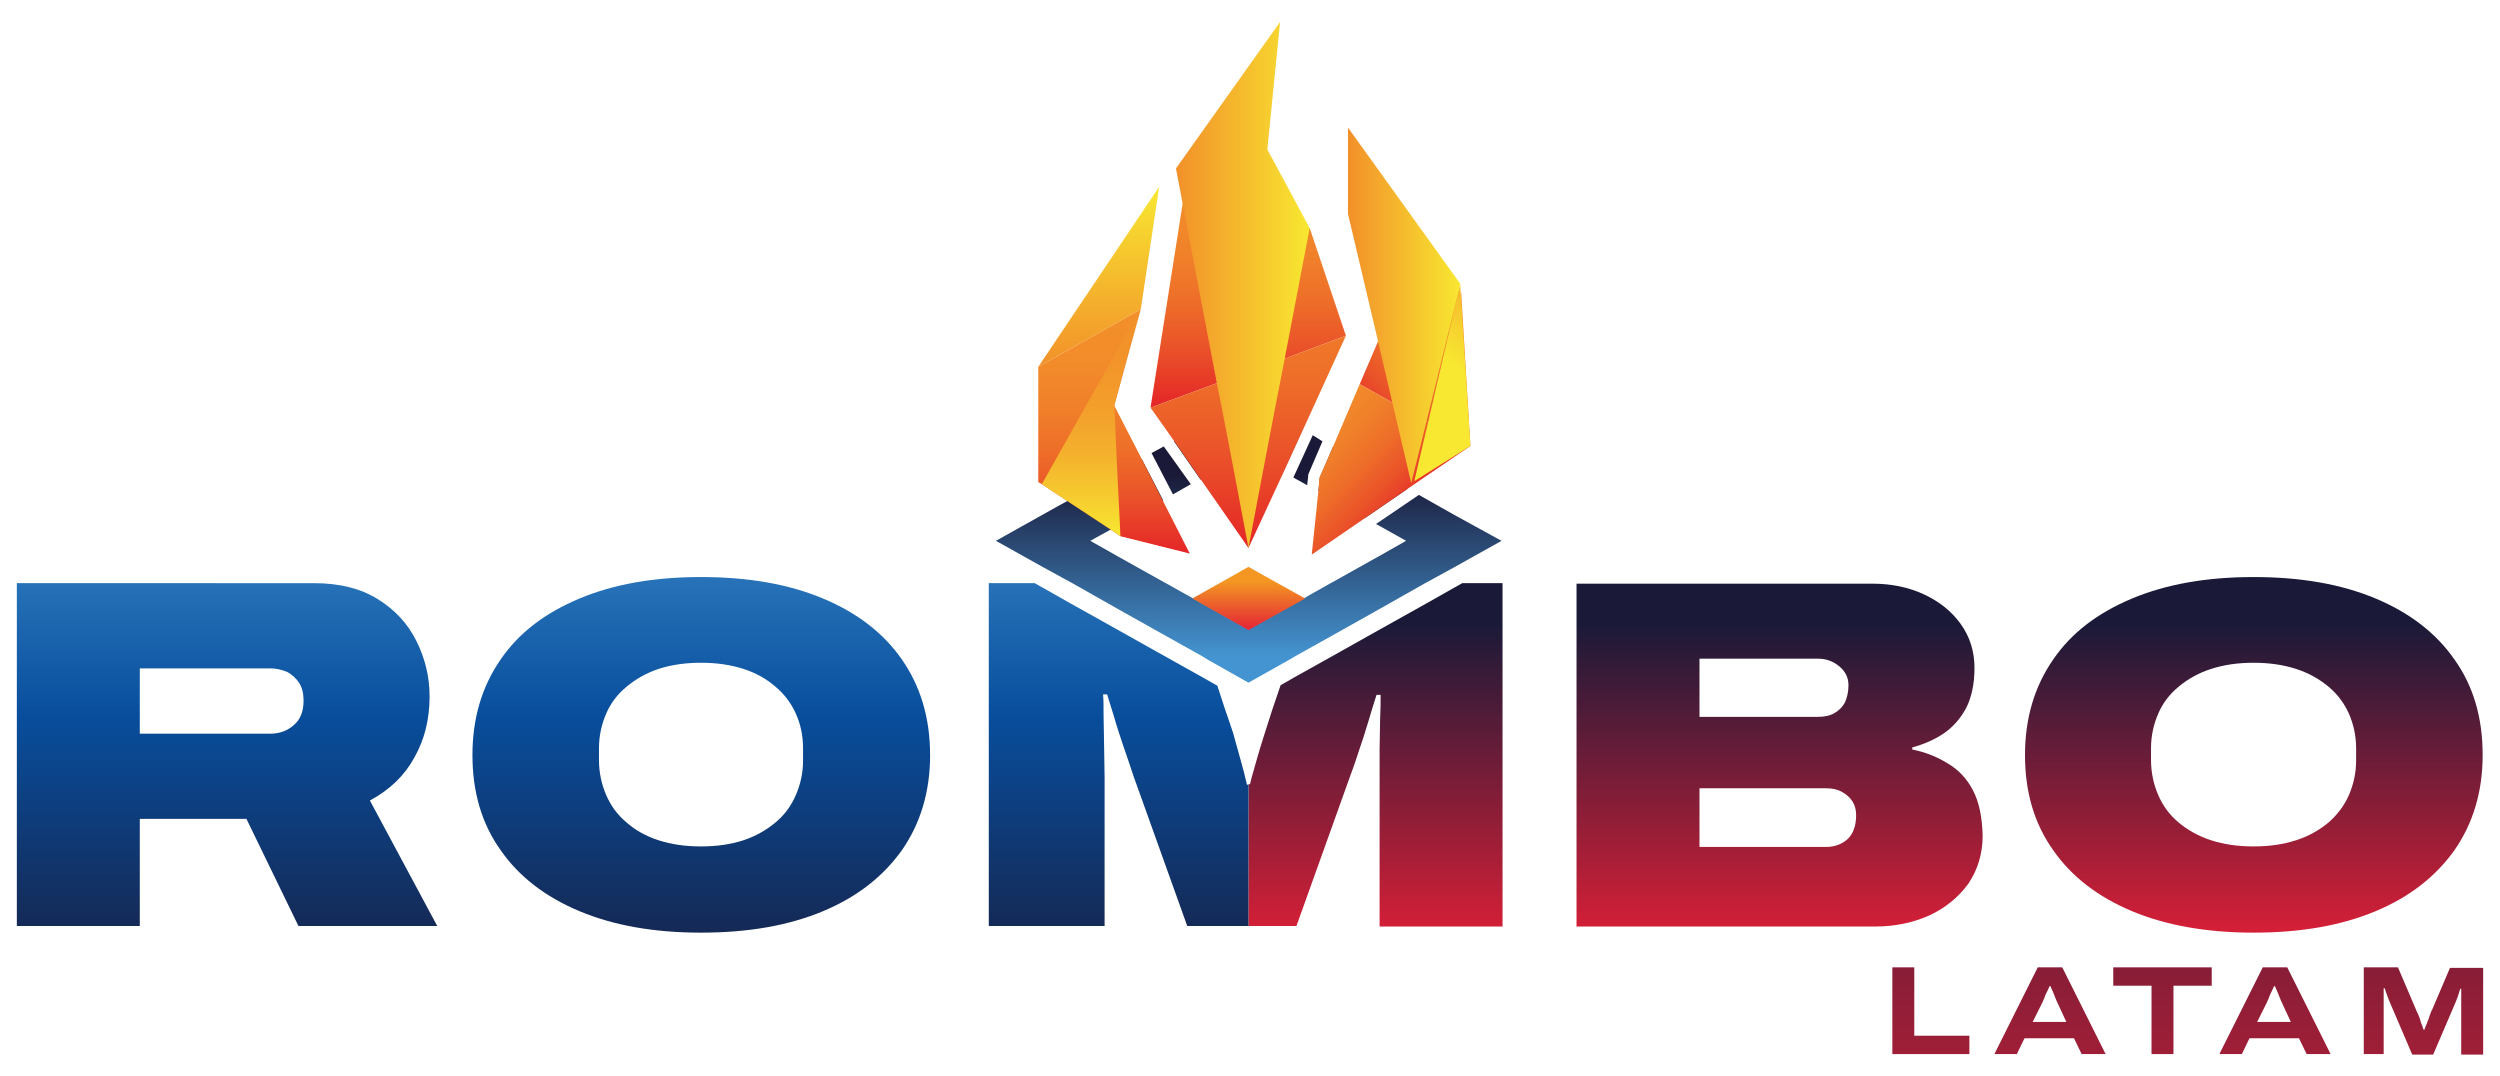
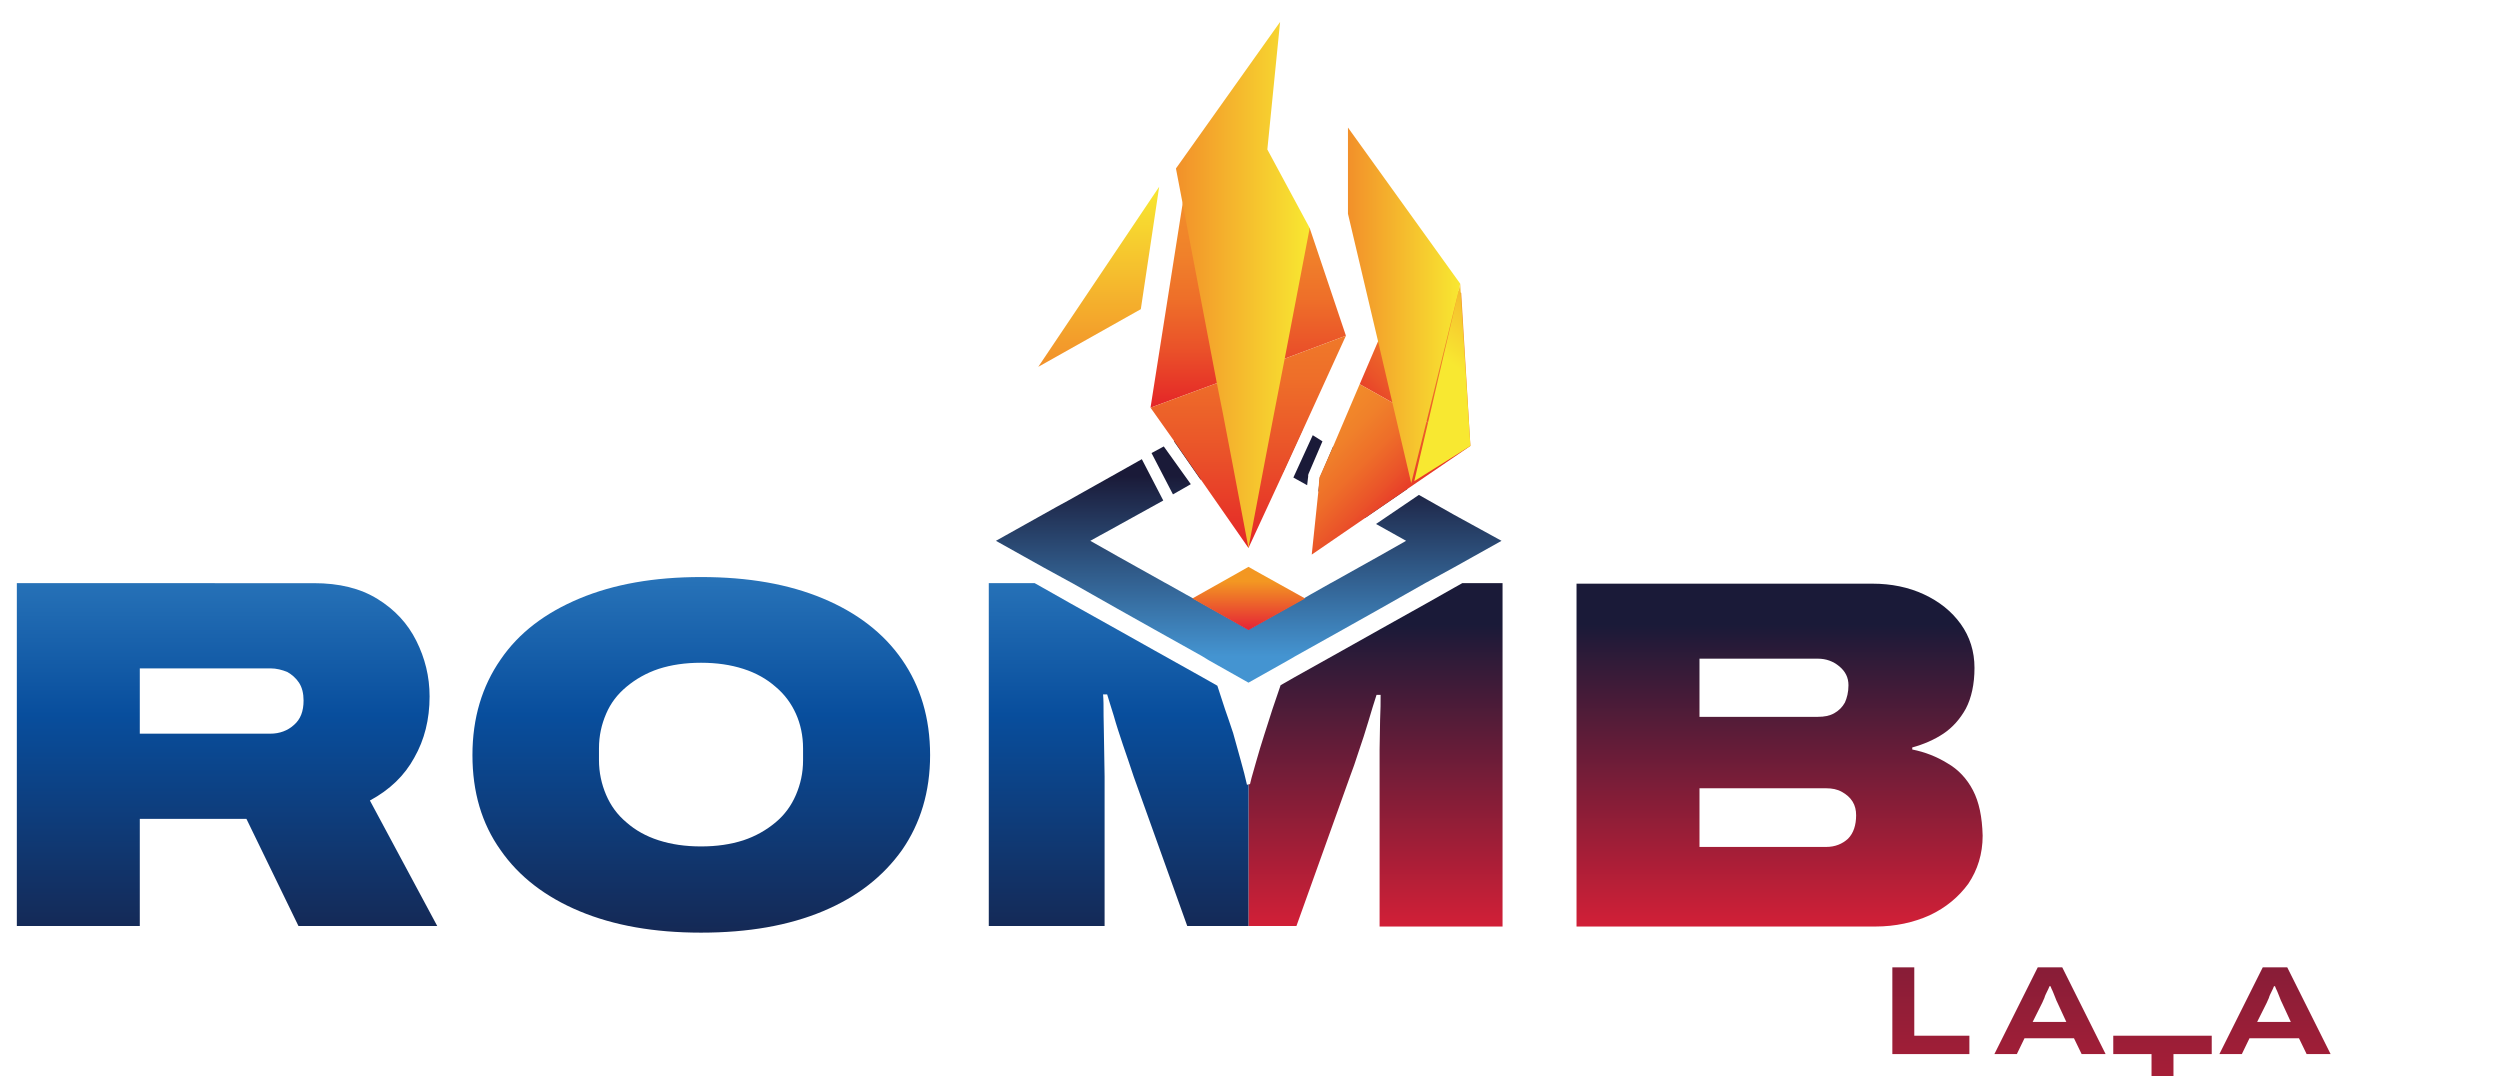
<svg xmlns="http://www.w3.org/2000/svg" version="1.1" id="Capa_1" x="0px" y="0px" viewBox="0 0 490 210.9" style="enable-background:new 0 0 490 210.9;" xml:space="preserve">
  <style type="text/css">
	.st0{fill:url(#SVGID_1_);}
	.st1{fill:url(#SVGID_00000045620486080283651850000013365954693712926393_);}
	.st2{fill:url(#SVGID_00000061439043120658890800000007754770328959438750_);}
	.st3{fill:url(#SVGID_00000162316449163834448640000004727588875872959370_);}
	.st4{fill:url(#SVGID_00000023278730103673329650000005817009257571692688_);}
	.st5{fill:url(#SVGID_00000071551461236997897890000007581280301444956300_);}
	.st6{fill:url(#SVGID_00000022536449202167623220000006060313690051894686_);}
	.st7{fill:url(#SVGID_00000052816558012049954380000010162118929864978069_);}
	.st8{fill:url(#SVGID_00000173869597708215511210000008746936272005126071_);}
	.st9{fill:url(#SVGID_00000031200651943215848870000000020313539724578492_);}
	.st10{fill:url(#SVGID_00000057127969143395594300000012844540756851848882_);}
	.st11{fill:url(#SVGID_00000028300527829135128200000007691596748379487932_);}
	.st12{fill:url(#SVGID_00000098199006664848506910000004682326389729338025_);}
	.st13{fill:url(#SVGID_00000145024263326858314920000001043185362455120259_);}
	.st14{fill:url(#SVGID_00000044898502037534557890000009676704691572522164_);}
	.st15{fill:url(#SVGID_00000102517513257494844270000010254058345002031769_);}
	.st16{fill:url(#SVGID_00000124146209642054304300000008726934306822544549_);}
	.st17{fill:url(#SVGID_00000016075891391457261110000007856583776750845313_);}
	.st18{fill:url(#SVGID_00000168088126047168363600000007533286469434748588_);}
	.st19{fill:url(#SVGID_00000061456781460898066060000001739914264575730596_);}
	.st20{fill:url(#SVGID_00000096739249860297222330000008543417848739572611_);}
	.st21{fill:url(#SVGID_00000028314318924453592440000011408408344912511366_);}
	.st22{fill:url(#SVGID_00000133509338654038908030000000166912580188949693_);}
</style>
  <g>
    <g>
      <linearGradient id="SVGID_1_" gradientUnits="userSpaceOnUse" x1="378.443" y1="30.353" x2="378.443" y2="255.011">
        <stop offset="0.363" style="stop-color:#1A1A38" />
        <stop offset="1" style="stop-color:#E42037" />
      </linearGradient>
      <path class="st0" d="M370.9,206.6v-17h4.3V203H386v3.6H370.9z" />
      <linearGradient id="SVGID_00000096051303672731351080000009106911647273001102_" gradientUnits="userSpaceOnUse" x1="401.821" y1="30.353" x2="401.821" y2="255.011">
        <stop offset="0.363" style="stop-color:#1A1A38" />
        <stop offset="1" style="stop-color:#E42037" />
      </linearGradient>
      <path style="fill:url(#SVGID_00000096051303672731351080000009106911647273001102_);" d="M390.9,206.6l8.5-17h4.8l8.5,17H408    l-1.5-3.1h-9.7l-1.5,3.1H390.9z M398.4,200.3h6.6l-1.8-3.9c-0.1-0.2-0.2-0.4-0.3-0.7c-0.1-0.3-0.3-0.7-0.4-1    c-0.1-0.3-0.3-0.7-0.4-0.9c-0.1-0.3-0.2-0.5-0.2-0.5h-0.2c-0.1,0.3-0.3,0.7-0.5,1.1c-0.2,0.4-0.4,0.8-0.5,1.2    c-0.2,0.4-0.3,0.7-0.4,0.9L398.4,200.3z" />
      <linearGradient id="SVGID_00000023268509206548946520000006032011827605157816_" gradientUnits="userSpaceOnUse" x1="423.835" y1="30.353" x2="423.835" y2="255.011">
        <stop offset="0.363" style="stop-color:#1A1A38" />
        <stop offset="1" style="stop-color:#E42037" />
      </linearGradient>
-       <path style="fill:url(#SVGID_00000023268509206548946520000006032011827605157816_);" d="M421.7,206.6v-13.4h-7.5v-3.6h19.3v3.6    H426v13.4H421.7z" />
+       <path style="fill:url(#SVGID_00000023268509206548946520000006032011827605157816_);" d="M421.7,206.6h-7.5v-3.6h19.3v3.6    H426v13.4H421.7z" />
      <linearGradient id="SVGID_00000054255884012208393370000002748379643385136040_" gradientUnits="userSpaceOnUse" x1="445.872" y1="30.353" x2="445.872" y2="255.011">
        <stop offset="0.363" style="stop-color:#1A1A38" />
        <stop offset="1" style="stop-color:#E42037" />
      </linearGradient>
      <path style="fill:url(#SVGID_00000054255884012208393370000002748379643385136040_);" d="M435,206.6l8.5-17h4.8l8.5,17h-4.7    l-1.5-3.1h-9.7l-1.5,3.1H435z M442.4,200.3h6.6l-1.8-3.9c-0.1-0.2-0.2-0.4-0.3-0.7c-0.1-0.3-0.3-0.7-0.4-1    c-0.1-0.3-0.3-0.7-0.4-0.9c-0.1-0.3-0.2-0.5-0.2-0.5h-0.2c-0.1,0.3-0.3,0.7-0.5,1.1c-0.2,0.4-0.4,0.8-0.5,1.2    c-0.2,0.4-0.3,0.7-0.4,0.9L442.4,200.3z" />
      <linearGradient id="SVGID_00000060019081087265183150000012969424695466861185_" gradientUnits="userSpaceOnUse" x1="474.974" y1="30.353" x2="474.974" y2="255.011">
        <stop offset="0.363" style="stop-color:#1A1A38" />
        <stop offset="1" style="stop-color:#E42037" />
      </linearGradient>
-       <path style="fill:url(#SVGID_00000060019081087265183150000012969424695466861185_);" d="M463.3,206.6v-17h6.7l3.5,8.2    c0.1,0.3,0.3,0.7,0.5,1.1c0.2,0.5,0.4,1,0.5,1.5c0.2,0.5,0.4,1,0.5,1.4h0.2c0.1-0.4,0.3-0.8,0.5-1.3c0.2-0.5,0.4-1,0.5-1.4    c0.2-0.5,0.3-0.9,0.5-1.2l3.5-8.2h6.5v17h-4.3v-9.8c0-0.3,0-0.7,0-1c0-0.4,0-0.8,0-1.1c0-0.4,0-0.7,0-1h-0.2    c-0.1,0.3-0.2,0.6-0.3,1c-0.1,0.4-0.3,0.8-0.4,1.1c-0.1,0.4-0.3,0.7-0.4,1l-4.2,9.8h-4.1l-4.2-9.8c-0.2-0.4-0.3-0.8-0.5-1.2    c-0.1-0.4-0.3-0.8-0.4-1.1c-0.1-0.3-0.2-0.6-0.3-0.9h-0.2c0,0.2,0,0.5,0,0.8c0,0.3,0,0.7,0,1.1c0,0.4,0,0.8,0,1.2v9.8H463.3z" />
    </g>
    <g>
      <linearGradient id="SVGID_00000037680193598111408270000000631207590492725132_" gradientUnits="userSpaceOnUse" x1="44.542" y1="88.802" x2="44.542" y2="200.67">
        <stop offset="0" style="stop-color:#4494D1" />
        <stop offset="0.458" style="stop-color:#084E9D" />
        <stop offset="0.994" style="stop-color:#1A1A38" />
      </linearGradient>
      <path style="fill:url(#SVGID_00000037680193598111408270000000631207590492725132_);" d="M72.5,156.9c3.9-2.1,6.8-4.9,8.7-8.4    c2-3.5,3-7.5,3-12c0-3.9-0.9-7.5-2.6-10.9c-1.7-3.4-4.2-6.1-7.6-8.2c-3.4-2.1-7.5-3.1-12.5-3.1H3.3v67.2h24.1v-21h20.9l10.2,21    h27.2L72.5,156.9z M57.6,142.1c-1.2,1.1-2.8,1.7-4.6,1.7H27.4V131H53c1.2,0,2.3,0.3,3.3,0.7c0.9,0.5,1.7,1.2,2.3,2.1    c0.6,0.9,0.9,2.1,0.9,3.5C59.5,139.4,58.9,141,57.6,142.1z" />
      <linearGradient id="SVGID_00000181082854327806391960000002096016670727030421_" gradientUnits="userSpaceOnUse" x1="137.428" y1="88.789" x2="137.428" y2="200.667">
        <stop offset="0" style="stop-color:#4494D1" />
        <stop offset="0.458" style="stop-color:#084E9D" />
        <stop offset="0.994" style="stop-color:#1A1A38" />
      </linearGradient>
      <path style="fill:url(#SVGID_00000181082854327806391960000002096016670727030421_);" d="M176.8,129.3c-3.6-5.2-8.8-9.2-15.5-12    c-6.7-2.8-14.6-4.2-23.9-4.2c-9.2,0-17.1,1.4-23.8,4.2c-6.7,2.8-11.9,6.7-15.5,12c-3.6,5.2-5.5,11.4-5.5,18.7    c0,7.2,1.8,13.4,5.5,18.6c3.6,5.2,8.8,9.2,15.5,12c6.7,2.8,14.6,4.2,23.8,4.2c9.3,0,17.2-1.4,23.9-4.2c6.7-2.8,11.8-6.8,15.5-12    c3.6-5.2,5.5-11.4,5.5-18.6C182.3,140.7,180.4,134.5,176.8,129.3z M157.4,149c0,2.5-0.5,4.7-1.4,6.8c-0.9,2.1-2.2,3.9-4,5.4    c-1.8,1.5-3.9,2.7-6.3,3.5c-2.5,0.8-5.2,1.2-8.3,1.2c-3.1,0-5.8-0.4-8.3-1.2c-2.5-0.8-4.6-2-6.3-3.5c-1.8-1.5-3.1-3.3-4-5.4    c-0.9-2.1-1.4-4.4-1.4-6.8v-2.3c0-2.5,0.5-4.7,1.4-6.8s2.2-3.8,4-5.3c1.8-1.5,3.9-2.7,6.3-3.5c2.5-0.8,5.2-1.2,8.3-1.2    c3.1,0,5.8,0.4,8.3,1.2c2.5,0.8,4.6,2,6.3,3.5c1.8,1.5,3.1,3.3,4,5.3s1.4,4.3,1.4,6.8V149z" />
      <linearGradient id="SVGID_00000056388696373345032180000012154887581647239331_" gradientUnits="userSpaceOnUse" x1="348.727" y1="85.279" x2="348.727" y2="187.533">
        <stop offset="0.363" style="stop-color:#1A1A38" />
        <stop offset="1" style="stop-color:#E42037" />
      </linearGradient>
      <path style="fill:url(#SVGID_00000056388696373345032180000012154887581647239331_);" d="M386.7,154.9c-1.2-2.3-2.9-4.1-5-5.3    c-2.1-1.3-4.4-2.2-6.9-2.7v-0.4c2.2-0.6,4.3-1.5,6.1-2.7c1.8-1.2,3.3-2.9,4.4-4.9c1.1-2.1,1.7-4.8,1.7-8c0-3.2-0.9-6.1-2.7-8.6    c-1.8-2.5-4.2-4.4-7.2-5.8c-3-1.4-6.4-2.1-10.1-2.1h-58v67.2h58.6c3.9,0,7.5-0.8,10.6-2.2c3.2-1.5,5.7-3.6,7.6-6.2    c1.8-2.7,2.8-5.8,2.8-9.4C388.5,160.1,387.9,157.2,386.7,154.9z M333.1,129.1h23.2c1.6,0,3,0.5,4.2,1.5c1.2,1,1.8,2.2,1.8,3.7    c0,1.4-0.3,2.5-0.7,3.4c-0.5,0.9-1.2,1.6-2.1,2.1c-0.9,0.5-1.9,0.7-3.2,0.7h-23.2V129.1z M362.2,164.4c-1.1,1-2.5,1.6-4.3,1.6    h-24.8v-11.5h24.8c1.2,0,2.2,0.2,3.1,0.7c0.9,0.5,1.6,1.1,2.1,1.9c0.5,0.8,0.7,1.7,0.7,2.7C363.8,161.7,363.3,163.3,362.2,164.4z" />
      <linearGradient id="SVGID_00000022544629318665821290000006546377757763728290_" gradientUnits="userSpaceOnUse" x1="441.754" y1="85.266" x2="441.754" y2="187.529">
        <stop offset="0.363" style="stop-color:#1A1A38" />
        <stop offset="1" style="stop-color:#E42037" />
      </linearGradient>
-       <path style="fill:url(#SVGID_00000022544629318665821290000006546377757763728290_);" d="M481.1,129.3c-3.6-5.2-8.8-9.2-15.5-12    s-14.6-4.2-23.9-4.2c-9.2,0-17.1,1.4-23.8,4.2c-6.7,2.8-11.9,6.7-15.5,12c-3.6,5.2-5.5,11.4-5.5,18.7c0,7.2,1.8,13.4,5.5,18.6    c3.6,5.2,8.8,9.2,15.5,12c6.7,2.8,14.7,4.2,23.8,4.2c9.3,0,17.2-1.4,23.9-4.2c6.7-2.8,11.8-6.8,15.5-12c3.6-5.2,5.5-11.4,5.5-18.6    C486.6,140.7,484.8,134.5,481.1,129.3z M461.8,149c0,2.5-0.5,4.7-1.4,6.8c-0.9,2.1-2.3,3.9-4,5.4c-1.8,1.5-3.9,2.7-6.4,3.5    c-2.5,0.8-5.2,1.2-8.3,1.2c-3.1,0-5.8-0.4-8.3-1.2c-2.5-0.8-4.6-2-6.4-3.5c-1.8-1.5-3.1-3.3-4-5.4c-0.9-2.1-1.4-4.4-1.4-6.8v-2.3    c0-2.5,0.5-4.7,1.4-6.8c0.9-2.1,2.2-3.8,4-5.3c1.8-1.5,3.9-2.7,6.4-3.5c2.5-0.8,5.2-1.2,8.3-1.2c3.1,0,5.8,0.4,8.3,1.2    c2.5,0.8,4.6,2,6.4,3.5c1.8,1.5,3.1,3.3,4,5.3c0.9,2.1,1.4,4.3,1.4,6.8V149z" />
      <g>
        <linearGradient id="SVGID_00000170985344769595165440000001481893706668227503_" gradientUnits="userSpaceOnUse" x1="269.599" y1="85.279" x2="269.599" y2="187.533">
          <stop offset="0.363" style="stop-color:#1A1A38" />
          <stop offset="1" style="stop-color:#E42037" />
        </linearGradient>
        <path style="fill:url(#SVGID_00000170985344769595165440000001481893706668227503_);" d="M294.5,114.4v67.2h-24.1v-29.3     c0-1.6,0-3.4,0-5.4c0-1.9,0.1-3.9,0.1-5.8c0.1-1.9,0.1-3.5,0.1-4.9h-0.8c-0.5,1.5-1,3.2-1.6,5.2c-0.6,2-1.2,3.9-1.9,5.9     c-0.6,1.9-1.2,3.6-1.7,4.9l-10.5,29.3h-9.4v-27.8h0.3c0.1-0.5,0.3-1.3,1.2-4.4c0.5-1.7,1-3.5,1.6-5.3c0.6-1.8,1.1-3.5,1.6-5     l1.6-4.7h0l2.8-1.6l9.3-5.2l7.3-4.1l9.3-5.2l5.3-3l1.6-0.9H294.5z" />
        <linearGradient id="SVGID_00000049922645915812359110000001285766435280399804_" gradientUnits="userSpaceOnUse" x1="219.304" y1="88.802" x2="219.304" y2="200.67">
          <stop offset="0" style="stop-color:#4494D1" />
          <stop offset="0.458" style="stop-color:#084E9D" />
          <stop offset="0.994" style="stop-color:#1A1A38" />
        </linearGradient>
        <path style="fill:url(#SVGID_00000049922645915812359110000001285766435280399804_);" d="M244.7,153.7v27.8h-12l-10.5-29.3     c-0.7-2.1-1.4-4.2-2.1-6.2c-0.7-2.1-1.3-3.9-1.8-5.7c-0.5-1.7-1-3.1-1.3-4.2h-0.8c0.1,1,0.1,2.4,0.1,4.2c0,1.7,0.1,3.6,0.1,5.7     c0,2.1,0.1,4.1,0.1,6.2v29.3h-22.7v-67.2h9l1.6,0.9l5.3,3l9.3,5.2l7.3,4.1l9.3,5.2l3,1.7l1.5,4.6c0.5,1.4,1,2.9,1.6,4.7     c0.5,1.8,1,3.6,1.5,5.4c0.5,1.8,0.9,3.3,1.2,4.7H244.7z" />
      </g>
    </g>
    <g>
      <linearGradient id="SVGID_00000011729109388290871480000003860044604029498288_" gradientUnits="userSpaceOnUse" x1="244.714" y1="128.686" x2="244.714" y2="93.255">
        <stop offset="0" style="stop-color:#4494D1" />
        <stop offset="1" style="stop-color:#1A1A38" />
      </linearGradient>
      <path style="fill:url(#SVGID_00000011729109388290871480000003860044604029498288_);" d="M228.1,87.5l-2.4,1.3l4.2,8.1l3.5-2    L228.1,87.5z M257.3,85.3l-3.8,8.3l2.7,1.5l0.2-1.7l0-0.3l0.1-0.3l2.7-6.3L257.3,85.3z M285,100.9l-6.9-3.9l-2.8,1.9l-5.6,3.8    l5.9,3.3l-5.3,3l-9.3,5.2l-0.2,0.1l-3.9,2.2l-1.2,0.7l-11,6.2l-11-6.2l-1.1-0.6l-4.1-2.3l-0.2-0.1L219,109l-5.3-3l1.8-1l2.2-1.2    l1.8-1l8.5-4.7l-4.2-8.1l-4.8,2.7l-9.8,5.5v0l-2.2,1.2l-2.5,1.4l-9.3,5.2l9.3,5.2l5.3,2.9l0.2,0.1l9,5.1l7.3,4.1l9.3,5.2l1.3,0.8    l7.8,4.4l8-4.5l1.2-0.7l9.3-5.2l7.3-4.1l9-5.1l0.2-0.1l5.3-2.9l9.3-5.2L285,100.9z M261.3,87.5l-2.6,6.1l-0.3,2.7l9.2,5.2l8.3-5.7    L261.3,87.5z M249.7,81.1l-5-2.8l-5,2.8l-9.6,5.4l5.2,7.5l6.2-3.5l3.2-1.8l3.2,1.8l3.6,2h0l3.8-8.3L249.7,81.1z M228.1,87.5    l-2.4,1.3l4.2,8.1l3.5-2L228.1,87.5z" />
      <linearGradient id="SVGID_00000181784883427643998240000012731445952693027970_" gradientUnits="userSpaceOnUse" x1="244.714" y1="113.962" x2="244.714" y2="123.745">
        <stop offset="0" style="stop-color:#F39722" />
        <stop offset="1" style="stop-color:#E42037" />
      </linearGradient>
      <polygon style="fill:url(#SVGID_00000181784883427643998240000012731445952693027970_);" points="255.8,117.3 244.7,123.5     233.7,117.3 243.3,111.9 244.7,111.1 246.1,111.9   " />
      <g>
        <g>
          <linearGradient id="SVGID_00000102502478654616322820000003695603770227162512_" gradientUnits="userSpaceOnUse" x1="244.683" y1="79.642" x2="244.683" y2="30.398">
            <stop offset="0" style="stop-color:#E42528" />
            <stop offset="5.616522e-02" style="stop-color:#E63128" />
            <stop offset="0.236" style="stop-color:#EA5329" />
            <stop offset="0.419" style="stop-color:#EE6E29" />
            <stop offset="0.605" style="stop-color:#F0812A" />
            <stop offset="0.796" style="stop-color:#F28C2A" />
            <stop offset="1" style="stop-color:#F2902A" />
          </linearGradient>
          <polygon style="fill:url(#SVGID_00000102502478654616322820000003695603770227162512_);" points="263.8,65.8 251.8,70.3       238.5,75.1 225.5,79.9 231.8,39.9 231.8,39.7 256.7,44.7     " />
          <linearGradient id="SVGID_00000110466160405447307880000005713329870375429264_" gradientUnits="userSpaceOnUse" x1="244.683" y1="107.4" x2="244.683" y2="28.161">
            <stop offset="0" style="stop-color:#E42528" />
            <stop offset="5.616522e-02" style="stop-color:#E63128" />
            <stop offset="0.236" style="stop-color:#EA5329" />
            <stop offset="0.419" style="stop-color:#EE6E29" />
            <stop offset="0.605" style="stop-color:#F0812A" />
            <stop offset="0.796" style="stop-color:#F28C2A" />
            <stop offset="1" style="stop-color:#F2902A" />
          </linearGradient>
          <polygon style="fill:url(#SVGID_00000110466160405447307880000005713329870375429264_);" points="263.8,65.8 255.4,84.2       255.4,84.2 251.6,92.5 244.7,107.4 235.3,93.9 230.1,86.4 225.5,79.9 238.5,75.1 251.8,70.3     " />
        </g>
        <linearGradient id="SVGID_00000008847151616940053910000004074666172237147525_" gradientUnits="userSpaceOnUse" x1="218.395" y1="108.481" x2="218.395" y2="60.558">
          <stop offset="0" style="stop-color:#E42528" />
          <stop offset="5.616522e-02" style="stop-color:#E63128" />
          <stop offset="0.236" style="stop-color:#EA5329" />
          <stop offset="0.419" style="stop-color:#EE6E29" />
          <stop offset="0.605" style="stop-color:#F0812A" />
          <stop offset="0.796" style="stop-color:#F28C2A" />
          <stop offset="1" style="stop-color:#F2902A" />
        </linearGradient>
-         <polygon style="fill:url(#SVGID_00000008847151616940053910000004074666172237147525_);" points="233.2,108.5 219.6,105.1      217.7,103.8 209.2,98.2 204.2,94.9 203.5,94.5 203.5,71.9 223.6,60.6 218.4,79.5 223.8,90 227.9,98.1    " />
        <g>
          <linearGradient id="SVGID_00000087400270145834441680000000543132093802322075_" gradientUnits="userSpaceOnUse" x1="215.365" y1="71.943" x2="215.365" y2="36.565">
            <stop offset="0" style="stop-color:#F2902A" />
            <stop offset="1" style="stop-color:#F8E831" />
          </linearGradient>
          <polygon style="fill:url(#SVGID_00000087400270145834441680000000543132093802322075_);" points="227.2,36.6 223.6,60.6       203.5,71.9     " />
          <linearGradient id="SVGID_00000010994370887714594190000014507464629988360375_" gradientUnits="userSpaceOnUse" x1="213.666" y1="105.082" x2="213.666" y2="61.278">
            <stop offset="0" style="stop-color:#F8E831" />
            <stop offset="0.163" style="stop-color:#F6CD2F" />
            <stop offset="0.362" style="stop-color:#F4B22D" />
            <stop offset="0.567" style="stop-color:#F39F2B" />
            <stop offset="0.776" style="stop-color:#F2942A" />
            <stop offset="1" style="stop-color:#F2902A" />
          </linearGradient>
-           <polygon style="fill:url(#SVGID_00000010994370887714594190000014507464629988360375_);" points="219.5,102.8 219.6,105.1       217.7,103.8 209.2,98.2 204.2,94.9 223.1,61.3 218.4,79.5 219,92.7     " />
        </g>
        <g>
          <linearGradient id="SVGID_00000181084649378990745240000009022513113901210783_" gradientUnits="userSpaceOnUse" x1="230.509" y1="55.844" x2="256.695" y2="55.844">
            <stop offset="0" style="stop-color:#F2902A" />
            <stop offset="1" style="stop-color:#F8E831" />
          </linearGradient>
          <polygon style="fill:url(#SVGID_00000181084649378990745240000009022513113901210783_);" points="256.7,44.7 251.8,70.3       249.7,81.1 247.9,90.5 244.7,107.4 241.5,90.5 239.7,81.1 238.5,75.1 231.8,39.9 230.5,33.1 230.5,33 250.9,4.3 248.4,29.3           " />
        </g>
        <g>
          <g>
            <linearGradient id="SVGID_00000088848170216413012820000017350765945464189598_" gradientUnits="userSpaceOnUse" x1="262.482" y1="78.739" x2="287.565" y2="53.656">
              <stop offset="0" style="stop-color:#E42528" />
              <stop offset="5.616522e-02" style="stop-color:#E63128" />
              <stop offset="0.236" style="stop-color:#EA5329" />
              <stop offset="0.419" style="stop-color:#EE6E29" />
              <stop offset="0.605" style="stop-color:#F0812A" />
              <stop offset="0.796" style="stop-color:#F28C2A" />
              <stop offset="1" style="stop-color:#F2902A" />
            </linearGradient>
            <polygon style="fill:url(#SVGID_00000088848170216413012820000017350765945464189598_);" points="288.2,87.4 279.9,82.8        279.6,82.6 272.9,78.9 266.5,75.3 270.1,66.9 271.8,63.1 267.7,39.2 285.9,57 285.9,57 286.3,57.4 286.4,57.4      " />
            <linearGradient id="SVGID_00000035515499267658170710000003664545786356469136_" gradientUnits="userSpaceOnUse" x1="275.872" y1="101.238" x2="253.001" y2="78.366">
              <stop offset="0" style="stop-color:#E42528" />
              <stop offset="5.616522e-02" style="stop-color:#E63128" />
              <stop offset="0.236" style="stop-color:#EA5329" />
              <stop offset="0.419" style="stop-color:#EE6E29" />
              <stop offset="0.605" style="stop-color:#F0812A" />
              <stop offset="0.796" style="stop-color:#F28C2A" />
              <stop offset="1" style="stop-color:#F2902A" />
            </linearGradient>
            <polygon style="fill:url(#SVGID_00000035515499267658170710000003664545786356469136_);" points="288.2,87.4 275.9,95.8        267.6,101.5 257.1,108.7 258.4,96.3 258.6,93.6 261.3,87.5 266.5,75.3 272.9,78.9 279.6,82.6 279.9,82.8      " />
          </g>
          <linearGradient id="SVGID_00000137825196824276194450000013958159862248471970_" gradientUnits="userSpaceOnUse" x1="301.04" y1="52.087" x2="286.378" y2="72.632">
            <stop offset="0" style="stop-color:#F2902A" />
            <stop offset="1" style="stop-color:#F8E831" />
          </linearGradient>
          <polygon style="fill:url(#SVGID_00000137825196824276194450000013958159862248471970_);" points="288.2,87.4 277.2,94.3       279.9,82.8 285.9,57 286.2,55.6 286.3,57.4     " />
          <linearGradient id="SVGID_00000078764405926001739490000001058391957685363855_" gradientUnits="userSpaceOnUse" x1="264.228" y1="59.822" x2="286.231" y2="59.822">
            <stop offset="0" style="stop-color:#F2902A" />
            <stop offset="1" style="stop-color:#F8E831" />
          </linearGradient>
          <polygon style="fill:url(#SVGID_00000078764405926001739490000001058391957685363855_);" points="286.2,55.6 285.9,57       279.6,82.6 276.6,94.7 272.9,78.9 270.1,66.9 264.2,41.9 264.2,25     " />
        </g>
      </g>
    </g>
  </g>
</svg>